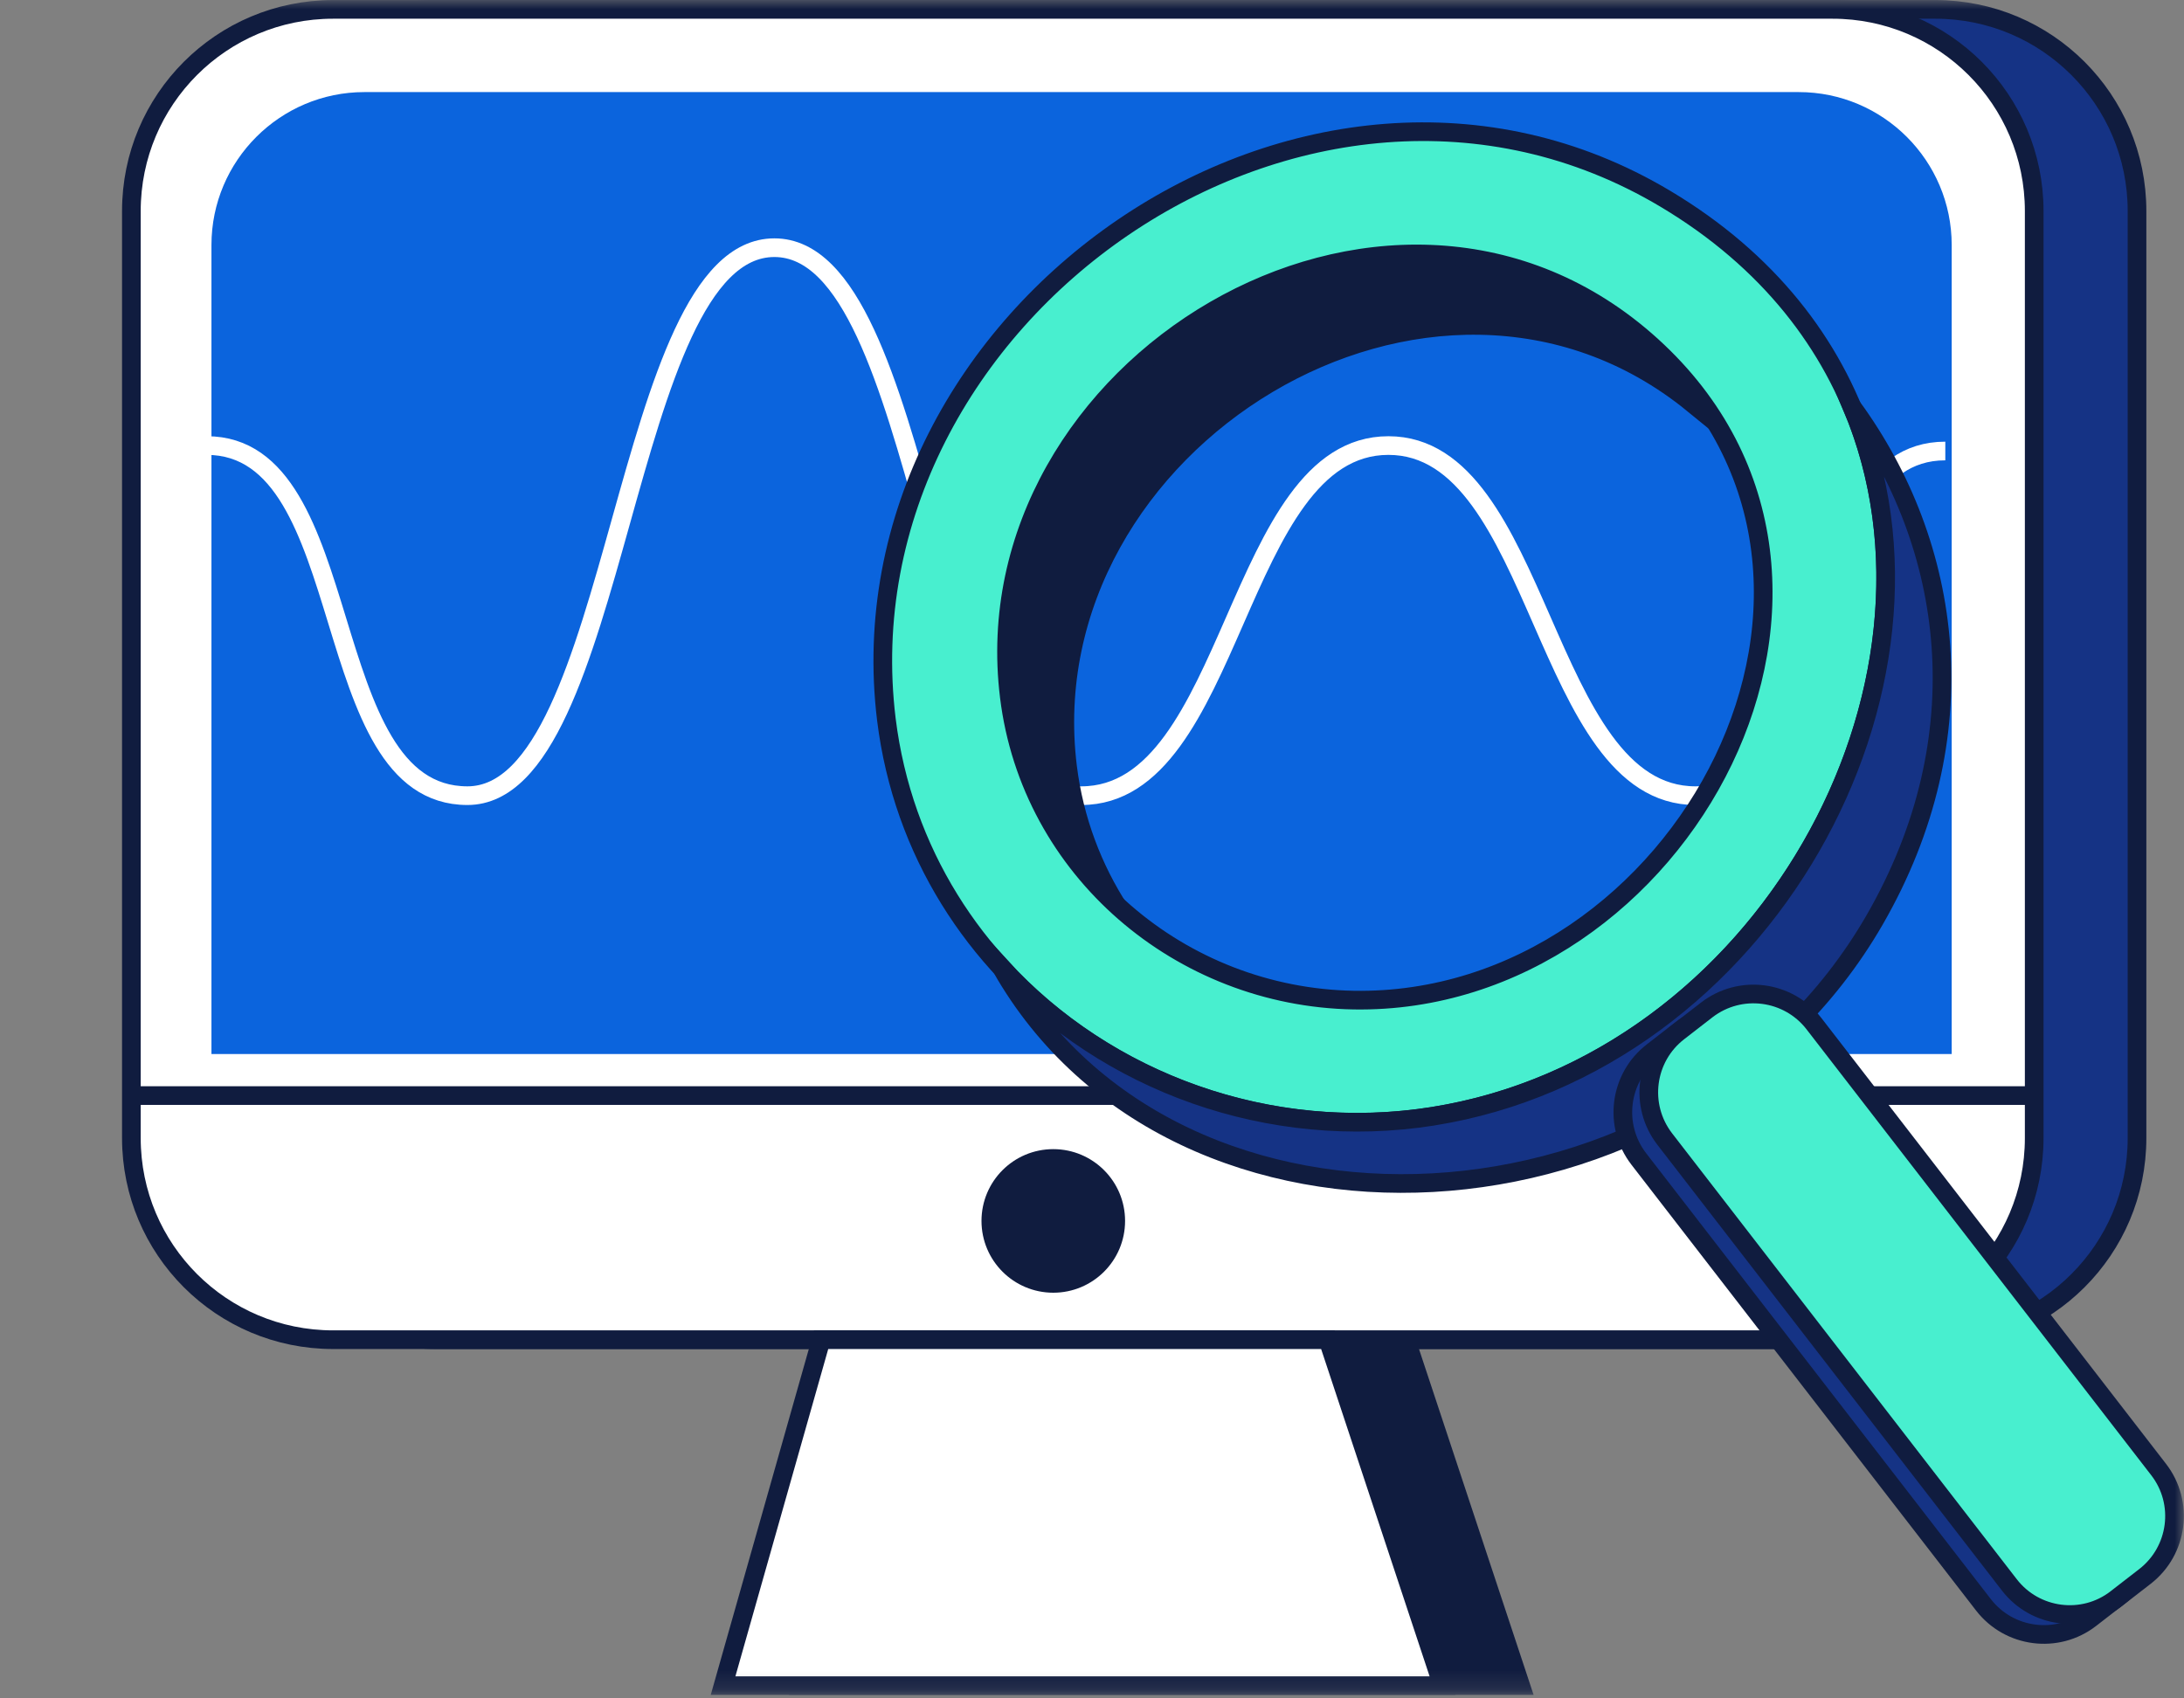
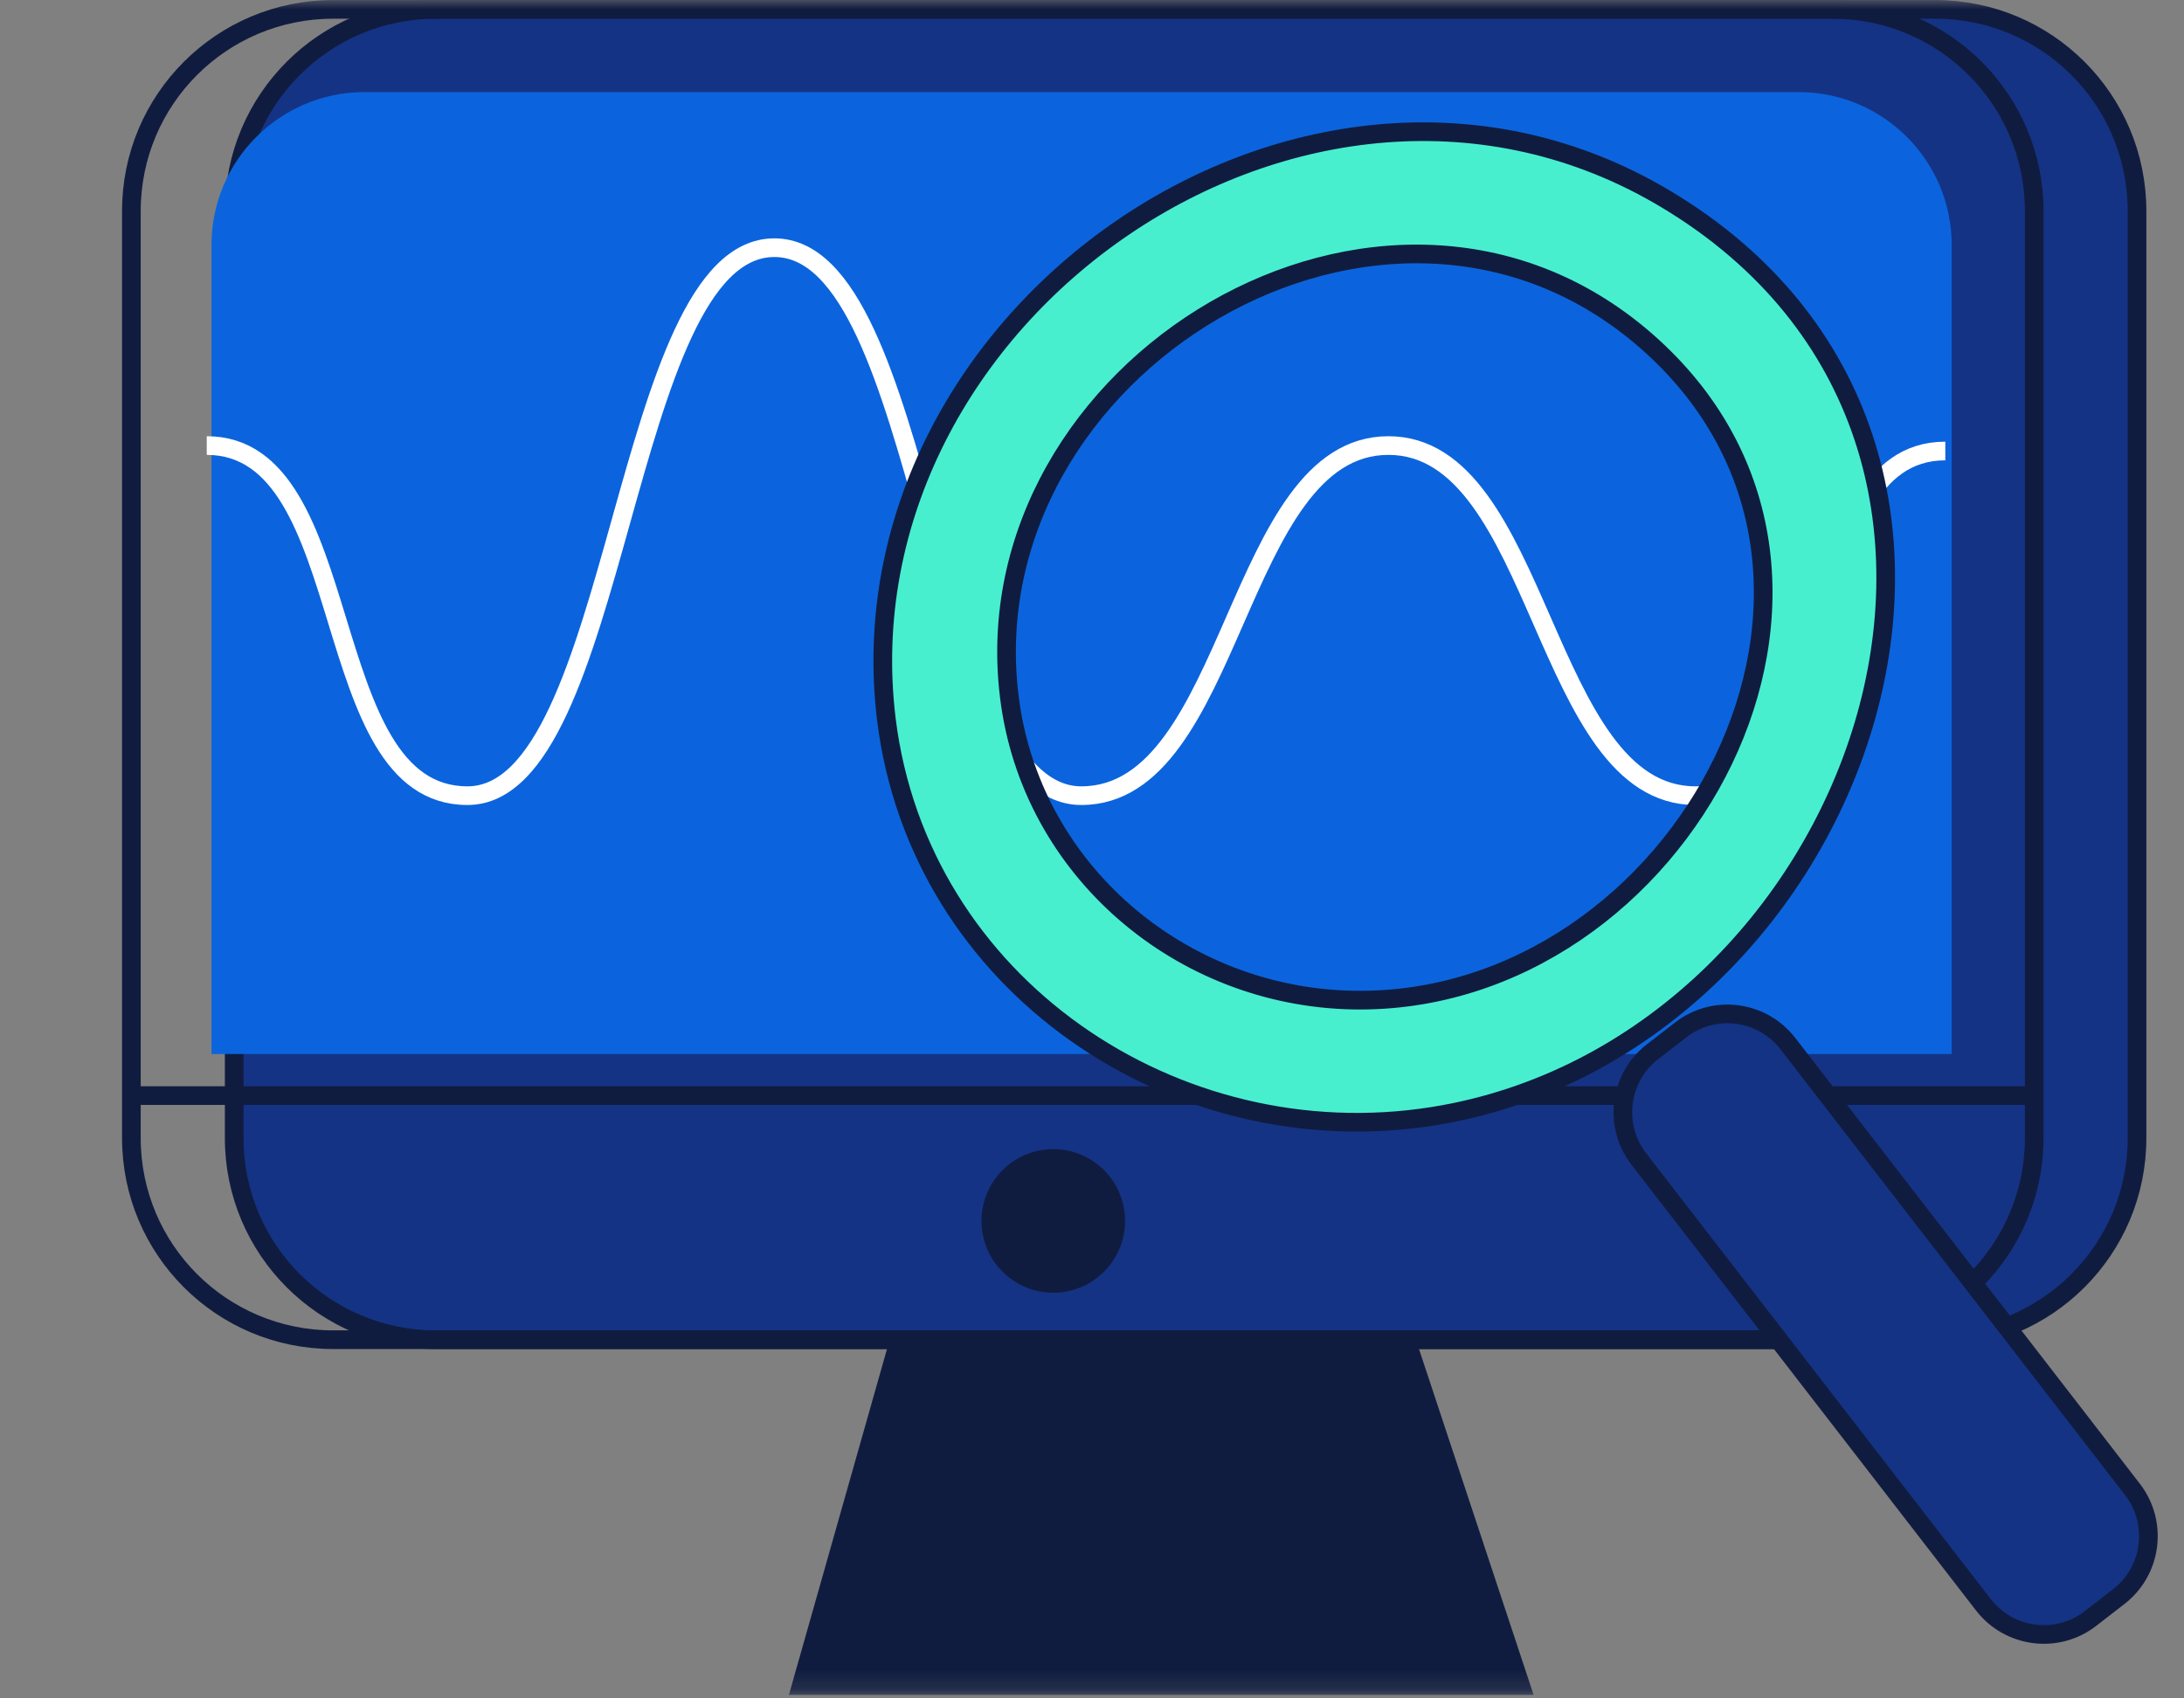
<svg xmlns="http://www.w3.org/2000/svg" width="117" height="91" viewBox="0 0 117 91" fill="none">
  <rect x="0" y="0" width="117" height="91" fill="#808080" stroke="none" />
  <g clip-path="url(#clip0_1_1752)">
    <mask id="mask0_1_1752" style="mask-type:luminance" maskUnits="userSpaceOnUse" x="0" y="0" width="117" height="91">
      <path d="M117 0H0V90.821H117V0Z" fill="white" />
    </mask>
    <g mask="url(#mask0_1_1752)">
      <path d="M48.179 71.781L42.923 90.318H81.467L75.325 71.781H48.179Z" fill="#101C3F" stroke="#101C3F" stroke-miterlimit="10" />
      <path d="M103.679 0.503H23.35C17.379 0.503 12.546 5.336 12.546 11.307V60.977C12.546 66.948 17.379 71.781 23.35 71.781H103.679C109.65 71.781 114.483 66.948 114.483 60.977V11.307C114.483 5.336 109.65 0.503 103.679 0.503Z" fill="#153385" stroke="#101C3F" stroke-miterlimit="10" />
-       <path d="M98.171 0.503H17.842C11.871 0.503 7.038 5.336 7.038 11.307V60.977C7.038 66.948 11.871 71.781 17.842 71.781H98.171C104.142 71.781 108.975 66.948 108.975 60.977V11.307C108.975 5.336 104.142 0.503 98.171 0.503Z" fill="white" />
      <path d="M108.975 58.701H7.038H108.975Z" fill="white" />
      <path d="M108.975 58.701H7.038" stroke="#101C3F" stroke-miterlimit="10" />
      <path d="M98.171 0.503H17.842C11.871 0.503 7.038 5.336 7.038 11.307V60.977C7.038 66.948 11.871 71.781 17.842 71.781H98.171C104.142 71.781 108.975 66.948 108.975 60.977V11.307C108.975 5.336 104.142 0.503 98.171 0.503Z" stroke="#101C3F" stroke-miterlimit="10" />
-       <path d="M43.991 71.781L38.735 90.318H77.278L71.136 71.781H43.991Z" fill="white" stroke="#101C3F" stroke-miterlimit="10" />
      <path d="M19.523 4.934H96.359C100.88 4.934 104.555 8.609 104.555 13.13V56.476H11.328V13.13C11.328 8.609 15.003 4.934 19.523 4.934Z" fill="#0B64DD" />
      <path d="M11.076 23.873C19.302 23.873 16.825 42.632 25.041 42.632C33.257 42.632 33.257 13.271 41.484 13.271C49.71 13.271 49.71 42.632 57.926 42.632C66.142 42.632 66.152 23.873 74.379 23.873C82.605 23.873 82.605 42.632 90.831 42.632C99.057 42.632 95.986 24.165 104.213 24.165" stroke="white" stroke-miterlimit="10" />
      <path d="M56.426 69.264C58.55 69.264 60.272 67.542 60.272 65.417C60.272 63.293 58.55 61.571 56.426 61.571C54.301 61.571 52.58 63.293 52.58 65.417C52.58 67.542 54.301 69.264 56.426 69.264Z" fill="#101C3F" />
-       <path d="M68.227 14.932C77.46 11.529 86.038 15.164 90.7 21.638C76.765 10.28 55.046 23.682 57.191 41.091C57.544 43.93 58.54 46.538 60.01 48.794C56.798 46.065 54.523 42.088 54.019 36.812C53.103 27.297 59.366 18.184 68.227 14.922V14.932Z" fill="#101C3F" stroke="#101C3F" stroke-miterlimit="10" />
      <path d="M47.485 38.554C49.247 52.761 62.94 62.004 76.765 59.809C99.561 56.184 111.361 23.873 89.22 10.653C70.059 -0.795 44.837 16.865 47.485 38.554ZM88.153 18.235C102.571 30.791 90.086 53.888 72.516 53.586C63.252 53.425 55.208 46.619 54.07 37.325C51.895 19.674 74.218 6.112 88.153 18.235Z" fill="#48EFCF" stroke="#101C3F" stroke-miterlimit="10" />
-       <path d="M76.765 59.809C94.486 56.99 105.552 36.852 99.218 21.799C104.615 29.2 106.106 39.43 100.427 49.287C90.287 66.867 63.041 68.408 53.637 51.824C59.285 57.986 68.005 61.199 76.775 59.809H76.765Z" fill="#153385" stroke="#101C3F" stroke-miterlimit="10" />
      <path d="M111.986 86.723L113.506 85.545C115.288 84.165 115.621 81.598 114.241 79.806L95.775 55.912C94.395 54.13 91.828 53.798 90.046 55.177L88.525 56.355C86.743 57.735 86.411 60.302 87.79 62.095L106.257 85.988C107.636 87.77 110.204 88.102 111.986 86.723Z" fill="#153385" stroke="#101C3F" stroke-miterlimit="10" />
-       <path d="M113.385 85.646L114.906 84.468C116.688 83.088 117.02 80.521 115.641 78.738L97.174 54.845C95.795 53.063 93.227 52.731 91.435 54.11L89.915 55.288C88.133 56.667 87.8 59.235 89.18 61.027L107.646 84.921C109.025 86.703 111.593 87.035 113.375 85.656L113.385 85.646Z" fill="#48EFCF" stroke="#101C3F" stroke-miterlimit="10" />
    </g>
  </g>
  <defs>
    <clipPath id="clip0_1_1752">
      <rect width="116.2" height="90.2" fill="white" transform="scale(1.007)" />
    </clipPath>
  </defs>
</svg>